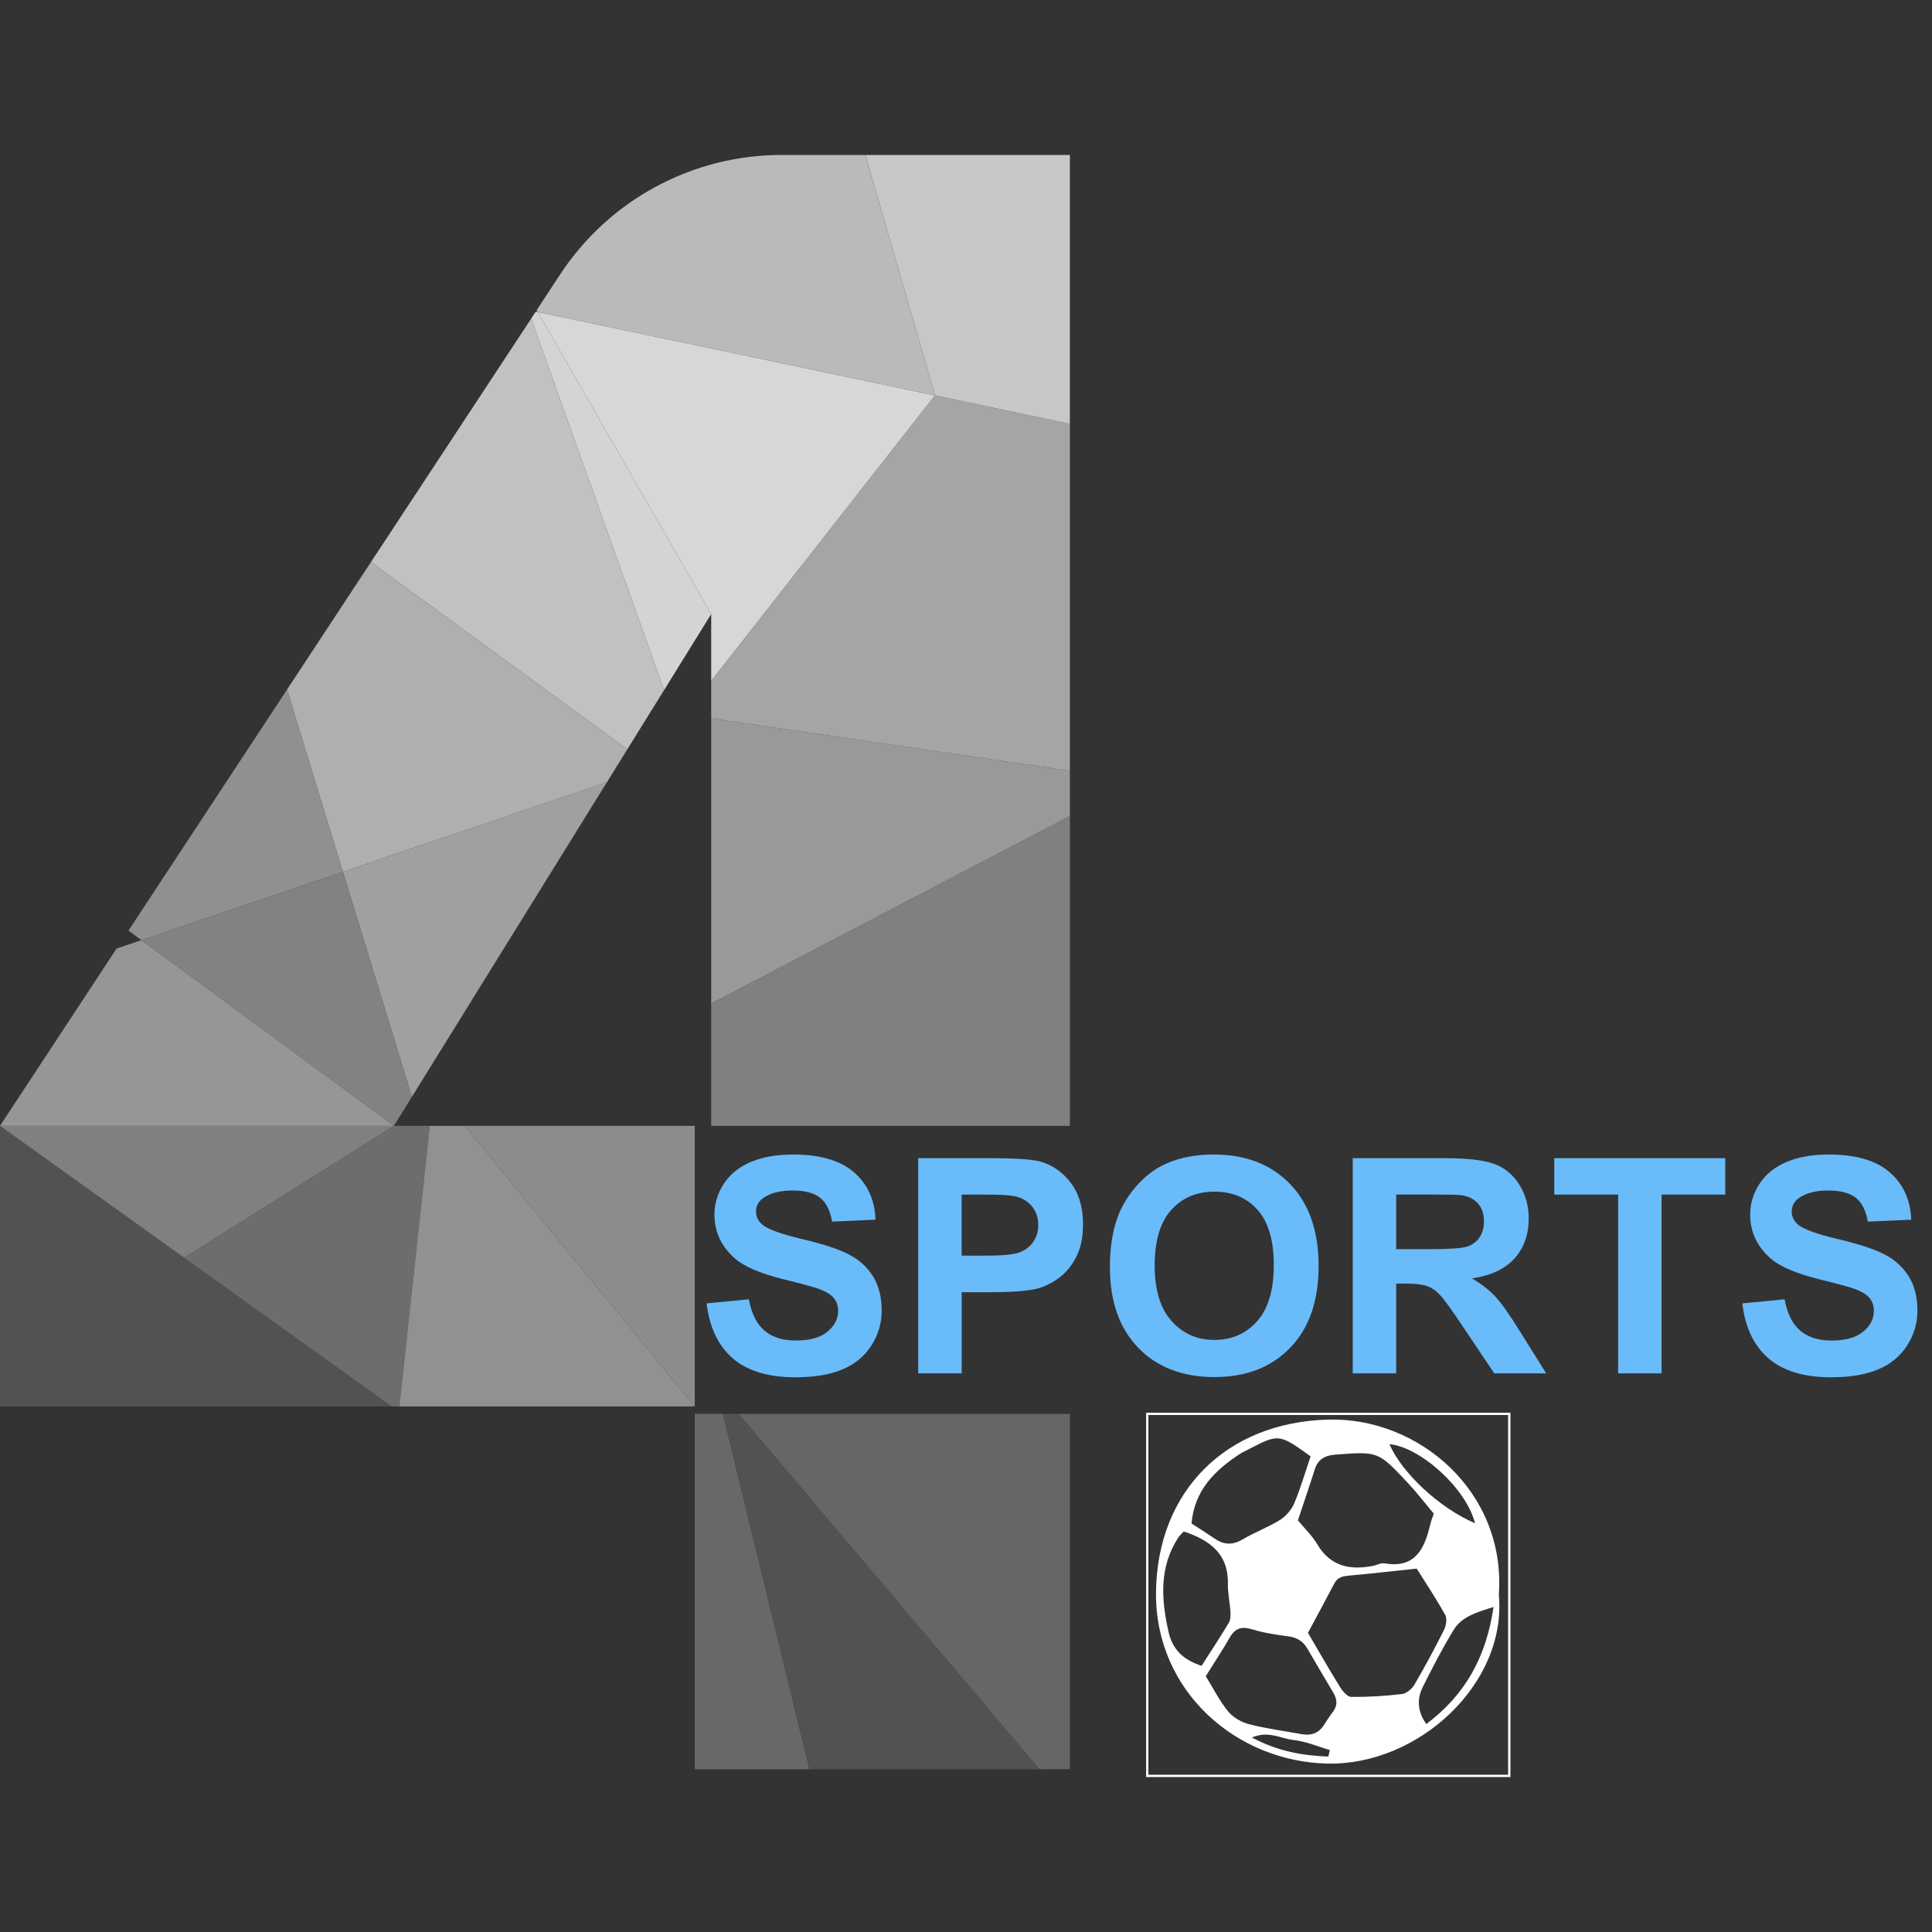
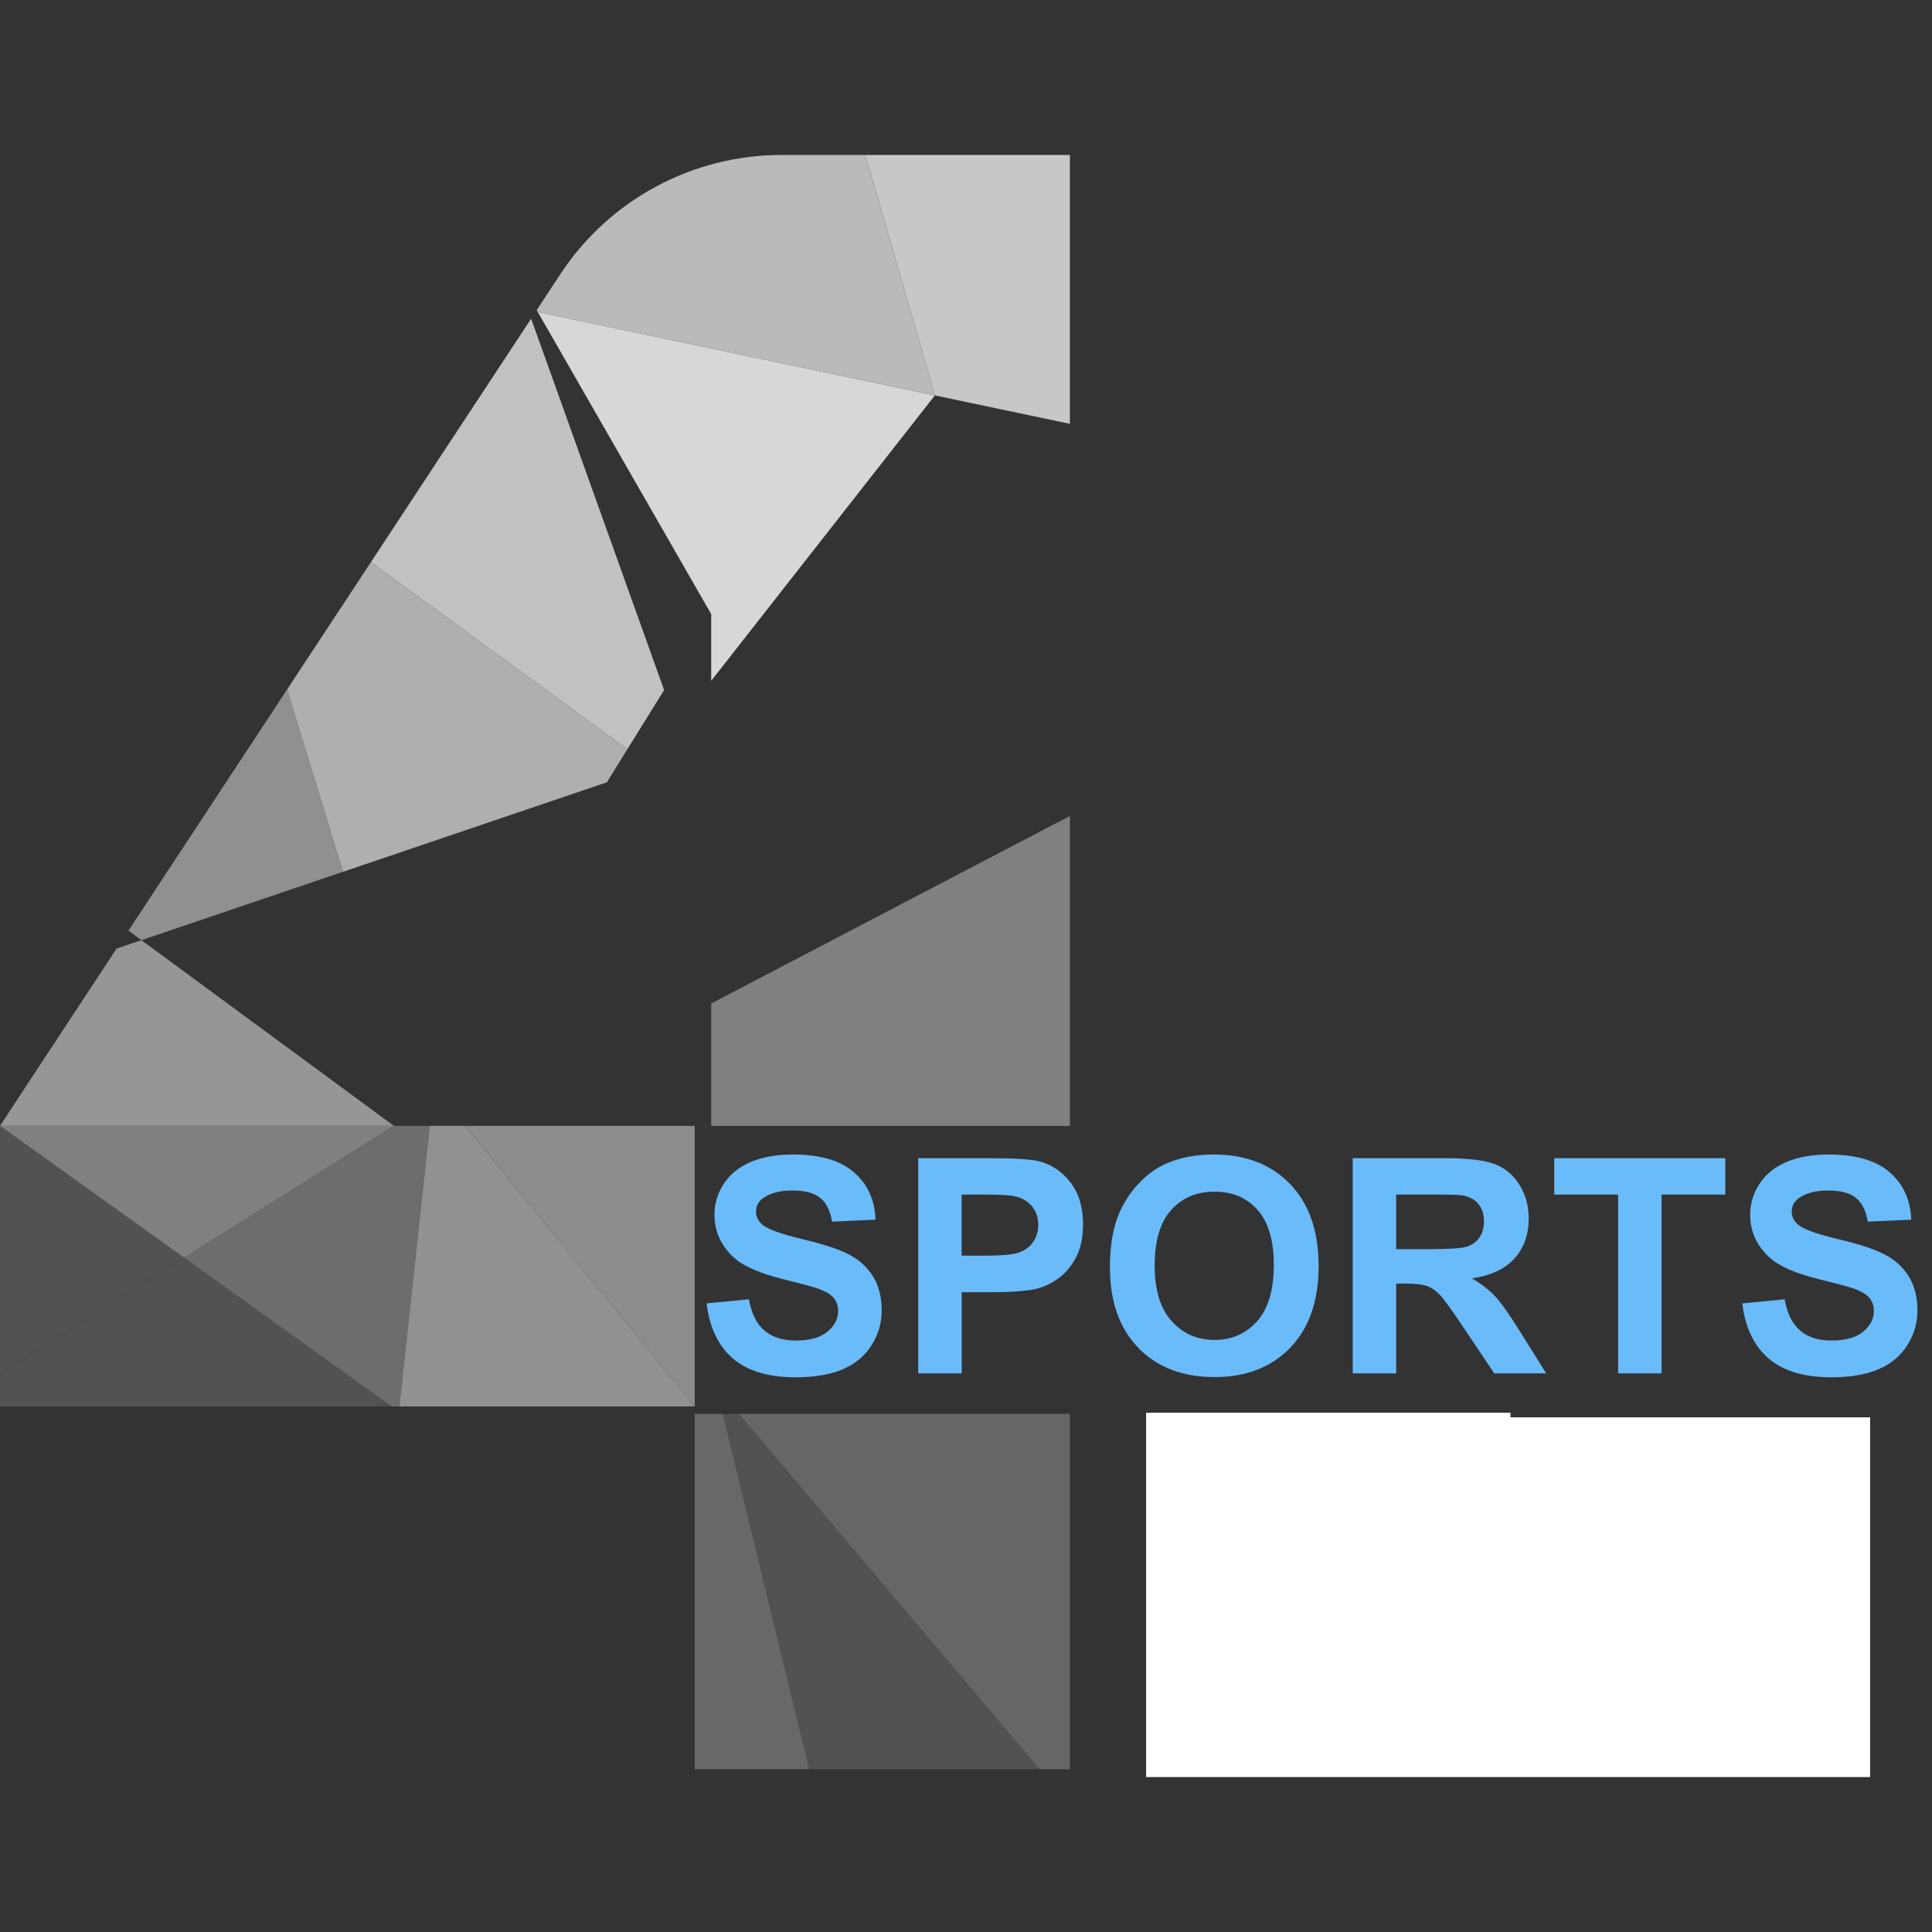
<svg xmlns="http://www.w3.org/2000/svg" version="1.1" id="Objects" x="0px" y="0px" viewBox="0 0 3500 3500" style="enable-background:new 0 0 3500 3500;" xml:space="preserve">
  <rect x="0" y="0" width="3500" height="3500" fill="#333333" stroke="none" />
  <style type="text/css">
	.st0{fill:#FFFFFF;}
	.st1{fill:#686868;}
	.st2{fill:#666666;}
	.st3{fill:#808080;}
	.st4{fill:#999999;}
	.st5{fill:#A6A5A6;}
	.st6{fill:#D7D7D7;}
	.st7{fill:#C7C7C7;}
	.st8{fill:#D4D4D4;}
	.st9{fill:#C1C1C1;}
	.st10{fill:#AFAFAF;}
	.st11{fill:#A0A09F;}
	.st12{fill:#909090;}
	.st13{fill:#828282;}
	.st14{fill:#969696;}
	.st15{fill:#515252;}
	.st16{fill:#6D6D6D;}
	.st17{fill:#919191;}
	.st18{fill:#8C8C8B;}
	.st19{fill:#BABABA;}
	.st20{enable-background:new    ;}
	.st21{fill:#6ABBF9;}
</style>
  <path class="st0" d="M2715.3,2888.6c15,161.9-145.8,309.6-310.1,306.3c-165.1-3.3-312.6-130.9-311-309.7  c1.7-183.6,126.7-308.6,312.1-313.5C2570.4,2567.4,2728.4,2702.6,2715.3,2888.6L2715.3,2888.6z M2369.5,2958.1  c19.5,33.2,38.1,65.9,57.9,97.9c4.8,7.7,13.5,18.1,20.6,18.1c30.6,0.3,61.3-1.6,91.7-5.2c8.2-1,18.1-9.1,22.5-16.7  c19.1-32.6,37-65.9,53.9-99.7c3.8-7.7,5.7-20.3,2-27c-16.1-29-34.5-56.6-51.6-83.8c-43.6,4.6-82.3,9-121.2,12.5  c-11.7,1.1-21.8,2.4-28,14.3C2401.8,2898.1,2385.8,2927.5,2369.5,2958.1L2369.5,2958.1z M2597.4,2742.1  c-16.6-19.8-31.1-38.8-47.4-56.1c-53.7-57.4-53.9-56.6-130.9-50.8c-19.5,1.5-31.4,8.5-37.4,27.1c-9.7,30.6-20.1,61-30.4,91.9  c12.4,15.1,25.9,27.9,35,43.3c23.8,40.2,59.2,47.4,101.1,39.2c6.9-1.4,14-5.6,20.4-4.6c56.5,9.8,72.9-26.6,83.3-70.7  C2592.3,2756.1,2594.4,2750.9,2597.4,2742.1L2597.4,2742.1z M2184.4,3036.6c13.4,21.7,24.7,44.5,40.4,63.7c9,11,24.1,19.7,38.1,23.3  c31,8,63.1,12.1,94.6,17.9c16.7,3.1,30.5-0.8,40.3-15.6c5.4-8.2,10.7-16.5,16.6-24.3c8.9-11.6,8.4-22.9,1.1-35  c-15.8-26.4-31.3-53.1-46.8-79.6c-7.5-12.9-18.1-20.2-33.4-22.4c-22.1-3-44.5-6.1-65.7-12.6c-19.3-6-31.7-3.4-41.9,14.8  C2214.5,2989.8,2199.7,3011.9,2184.4,3036.6L2184.4,3036.6z M2374.3,2638.3c-57.4-41.2-57.8-41.2-113.6-12.1  c-4.9,2.6-10.1,4.9-14.8,7.9c-45.4,29.9-82.2,65.8-87.3,125.8c14.8,9.6,28.8,18.5,42.5,27.8c16.9,11.5,32.7,11.4,50.7,0.7  c21.6-12.8,45.6-21.5,66.9-34.8c10.8-6.8,20.9-18.4,25.9-30.1C2355.9,2696.8,2364,2668.5,2374.3,2638.3L2374.3,2638.3z   M2144.5,2774.4c-4.3,4.6-7.6,7.4-9.8,10.8c-35,53.8-31.1,111.5-17.9,170.6c7.1,32,26,50.9,59.9,62c16.8-26.2,33.6-51.6,49.3-77.8  c3.2-5.4,3.5-13.4,3.1-20c-1-16.8-5-33.5-4.6-50.2C2225.7,2815.7,2193,2790.5,2144.5,2774.4L2144.5,2774.4z M2705.7,2911.2  c-31.6,9.9-57.7,17.7-72.2,41.4c-20.4,33.4-38.4,68.3-55.9,103.3c-11.1,22.3-9.7,44.9,6.3,67.4  C2653.8,3070.8,2692.3,3002.8,2705.7,2911.2L2705.7,2911.2z M2672.1,2759.5c-15.6-62.8-98.6-137.9-155.1-143.3  C2540.1,2668.7,2607.3,2731.7,2672.1,2759.5z M2406.4,3182.2c0.9-3.9,1.8-7.9,2.7-11.9c-21.9-6.3-43.5-15.8-65.8-18.1  c-22.8-2.4-45.5-17.6-75.4-4.5C2315.3,3172.9,2360.2,3180.5,2406.4,3182.2z" />
  <polygon class="st1" points="1466.4,3205.2 1258.6,3205.2 1258.6,2561.3 1309.6,2561.3 " />
  <polygon class="st2" points="1938.2,2561.3 1938.2,3205.2 1883,3205.2 1338.1,2561.3 " />
  <polygon class="st3" points="1938.2,1478.2 1938.2,2039.6 1288.4,2039.6 1288.4,1817.9 " />
-   <polygon class="st4" points="1938.2,1396.4 1938.2,1478.2 1288.4,1817.9 1288.4,1301.3 " />
-   <polygon class="st5" points="1938.2,767.8 1938.2,1396.4 1288.4,1301.3 1288.4,1233.4 1693.6,716.3 " />
  <polygon class="st6" points="1288.4,1233.4 1288.4,1112.5 974.2,565.2 1693.6,716.3 " />
  <polygon class="st7" points="1938.2,280.7 1938.2,767.8 1693.6,716.3 1693.8,716 1567.5,280.7 " />
-   <polygon class="st8" points="1288.4,1112.5 1203.1,1250.1 962.2,577.3 970.5,564.5 974.1,565.2 974.2,565.2 " />
  <polygon class="st9" points="1203.1,1250.1 1136.5,1357.4 671.9,1018.4 962.2,577.3 " />
  <polygon class="st10" points="1136.5,1357.4 1099.4,1417.2 621.2,1579.4 520,1249.2 671.9,1018.4 " />
-   <polygon class="st11" points="1099.4,1417.2 746.2,1987 621.2,1579.4 " />
  <polygon class="st12" points="621.2,1579.4 256.2,1703.2 232.7,1685.9 520,1249.2 " />
-   <polygon class="st13" points="746.2,1987 713.6,2039.6 256.2,1703.2 621.2,1579.4 " />
  <polygon class="st14" points="713.6,2039.6 0,2039.6 211.2,1718.4 256.2,1703.2 " />
  <polygon class="st15" points="333.4,2278.4 0,2488 0,2039.6 " />
  <polygon class="st15" points="709.4,2547.9 0,2547.9 0,2488 333.4,2278.4 " />
  <polygon class="st16" points="778.6,2039.6 723.5,2547.9 709.4,2547.9 333.4,2278.4 713.6,2039.6 " />
  <polygon class="st17" points="1258.6,2547.9 723.5,2547.9 778.6,2039.6 842.3,2039.6 " />
  <polygon class="st18" points="1258.6,2039.6 1258.6,2547.9 842.3,2039.6 " />
  <path class="st19" d="M1693.8,716l-0.2,0.3L974.2,565.2h-0.1l-1.9-3.3l42.7-65c88.8-135,239.5-216.2,401-216.2h151.5L1693.8,716  L1693.8,716z" />
  <polygon class="st3" points="713.6,2039.6 333.4,2278.4 0,2039.6 " />
  <polygon class="st15" points="1883,3205.2 1466.4,3205.2 1309.6,2561.3 1338.1,2561.3 " />
  <g class="st20">
    <path class="st21" d="M1280.1,2361.2l76.6-7.4c4.6,25.7,14,44.6,28.1,56.6c14.1,12.1,33.1,18.1,57,18.1c25.4,0,44.5-5.4,57.3-16.1   c12.9-10.7,19.3-23.3,19.3-37.6c0-9.2-2.7-17.1-8.1-23.5c-5.4-6.5-14.9-12.1-28.3-16.9c-9.2-3.2-30.2-8.9-63-17   c-42.2-10.5-71.8-23.3-88.8-38.6c-23.9-21.5-35.9-47.6-35.9-78.5c0-19.9,5.6-38.4,16.9-55.7s27.5-30.5,48.7-39.5   s46.8-13.6,76.7-13.6c48.9,0,85.8,10.7,110.5,32.2s37.7,50.1,39,85.9l-78.7,3.5c-3.4-20-10.6-34.4-21.7-43.2s-27.7-13.2-49.9-13.2   c-22.9,0-40.8,4.7-53.7,14.1c-8.3,6-12.5,14.1-12.5,24.2c0,9.2,3.9,17.1,11.7,23.7c9.9,8.3,34,17,72.3,26.1s66.6,18.4,85,28.1   c18.4,9.7,32.7,22.9,43.1,39.6c10.4,16.8,15.6,37.5,15.6,62.1c0,22.3-6.2,43.3-18.6,62.8s-30,34-52.7,43.5s-51,14.2-84.8,14.2   c-49.3,0-87.1-11.4-113.6-34.2C1301.1,2438,1285.3,2404.8,1280.1,2361.2z" />
    <path class="st21" d="M1663.4,2488v-389.9h126.3c47.9,0,79.1,2,93.6,5.9c22.3,5.9,41,18.6,56.1,38.2c15.1,19.6,22.6,44.9,22.6,75.9   c0,23.9-4.3,44.1-13,60.4c-8.7,16.3-19.7,29.1-33.1,38.4c-13.4,9.3-27,15.5-40.8,18.5c-18.8,3.7-46,5.6-81.6,5.6h-51.3v147H1663.4z    M1742.1,2164.1v110.6h43.1c31,0,51.8-2,62.2-6.1c10.5-4.1,18.7-10.5,24.6-19.1c5.9-8.7,8.9-18.8,8.9-30.3   c0-14.2-4.2-25.9-12.5-35.1c-8.3-9.2-18.9-15-31.6-17.3c-9.4-1.8-28.3-2.7-56.6-2.7L1742.1,2164.1L1742.1,2164.1z" />
    <path class="st21" d="M2010.7,2295.5c0-39.7,5.9-73,17.8-100c8.9-19.9,21-37.7,36.3-53.5s32.1-27.5,50.4-35.1   c24.3-10.3,52.3-15.4,84-15.4c57.4,0,103.4,17.8,137.9,53.5c34.5,35.6,51.7,85.2,51.7,148.7c0,62.9-17.1,112.2-51.3,147.7   s-80,53.3-137.2,53.3c-58,0-104.1-17.7-138.3-53.1C2027.8,2406.2,2010.7,2357.5,2010.7,2295.5z M2091.8,2292.8   c0,44.1,10.2,77.6,30.6,100.4c20.4,22.8,46.3,34.2,77.7,34.2s57.1-11.3,77.3-33.9c20.1-22.6,30.2-56.5,30.2-101.7   c0-44.7-9.8-78-29.4-100c-19.6-22-45.6-33-78.1-33c-32.4,0-58.6,11.1-78.5,33.4C2101.7,2214.4,2091.8,2248,2091.8,2292.8z" />
    <path class="st21" d="M2450.6,2488v-389.9h165.7c41.7,0,71.9,3.5,90.8,10.5c18.9,7,34,19.5,45.3,37.4s17,38.4,17,61.4   c0,29.3-8.6,53.4-25.8,72.5s-42.9,31.1-77.1,36c17,9.9,31.1,20.8,42.2,32.7c11.1,11.9,26,33,44.8,63.3l47.6,76.1H2707l-56.9-84.8   c-20.2-30.3-34-49.4-41.5-57.3c-7.4-7.9-15.3-13.3-23.7-16.2c-8.3-2.9-21.5-4.4-39.6-4.4h-16V2488H2450.6z M2529.3,2263h58.2   c37.8,0,61.3-1.6,70.7-4.8s16.8-8.7,22.1-16.5s8-17.6,8-29.3c0-13.1-3.5-23.7-10.5-31.8s-16.9-13.2-29.7-15.3   c-6.4-0.9-25.5-1.3-57.4-1.3h-61.4L2529.3,2263L2529.3,2263z" />
    <path class="st21" d="M2931.4,2488v-323.9h-115.7v-66h309.8v66h-115.4V2488H2931.4z" />
    <path class="st21" d="M3156.4,2361.2l76.6-7.4c4.6,25.7,14,44.6,28.1,56.6c14.1,12.1,33.1,18.1,57,18.1c25.4,0,44.5-5.4,57.3-16.1   c12.9-10.7,19.3-23.3,19.3-37.6c0-9.2-2.7-17.1-8.1-23.5c-5.4-6.5-14.9-12.1-28.3-16.9c-9.2-3.2-30.2-8.9-63-17   c-42.2-10.5-71.8-23.3-88.8-38.6c-23.9-21.5-35.9-47.6-35.9-78.5c0-19.9,5.6-38.4,16.9-55.7c11.3-17.3,27.5-30.5,48.7-39.5   s46.8-13.6,76.7-13.6c48.9,0,85.8,10.7,110.5,32.2s37.7,50.1,39,85.9l-78.7,3.5c-3.4-20-10.6-34.4-21.7-43.2   c-11.1-8.8-27.7-13.2-49.9-13.2c-22.9,0-40.8,4.7-53.7,14.1c-8.3,6-12.5,14.1-12.5,24.2c0,9.2,3.9,17.1,11.7,23.7   c9.9,8.3,34,17,72.3,26.1c38.3,9,66.6,18.4,85,28.1c18.4,9.7,32.7,22.9,43.1,39.6c10.4,16.8,15.6,37.5,15.6,62.1   c0,22.3-6.2,43.3-18.6,62.8c-12.4,19.5-30,34-52.7,43.5s-51,14.2-84.8,14.2c-49.3,0-87.1-11.4-113.6-34.2   C3177.3,2438,3161.5,2404.8,3156.4,2361.2z" />
  </g>
-   <path class="st0" d="M2736.3,3219.3h-660v-660h660V3219.3z M2080.4,3215.1h651.7v-651.7h-651.7V3215.1z" />
+   <path class="st0" d="M2736.3,3219.3h-660v-660h660V3219.3z h651.7v-651.7h-651.7V3215.1z" />
</svg>